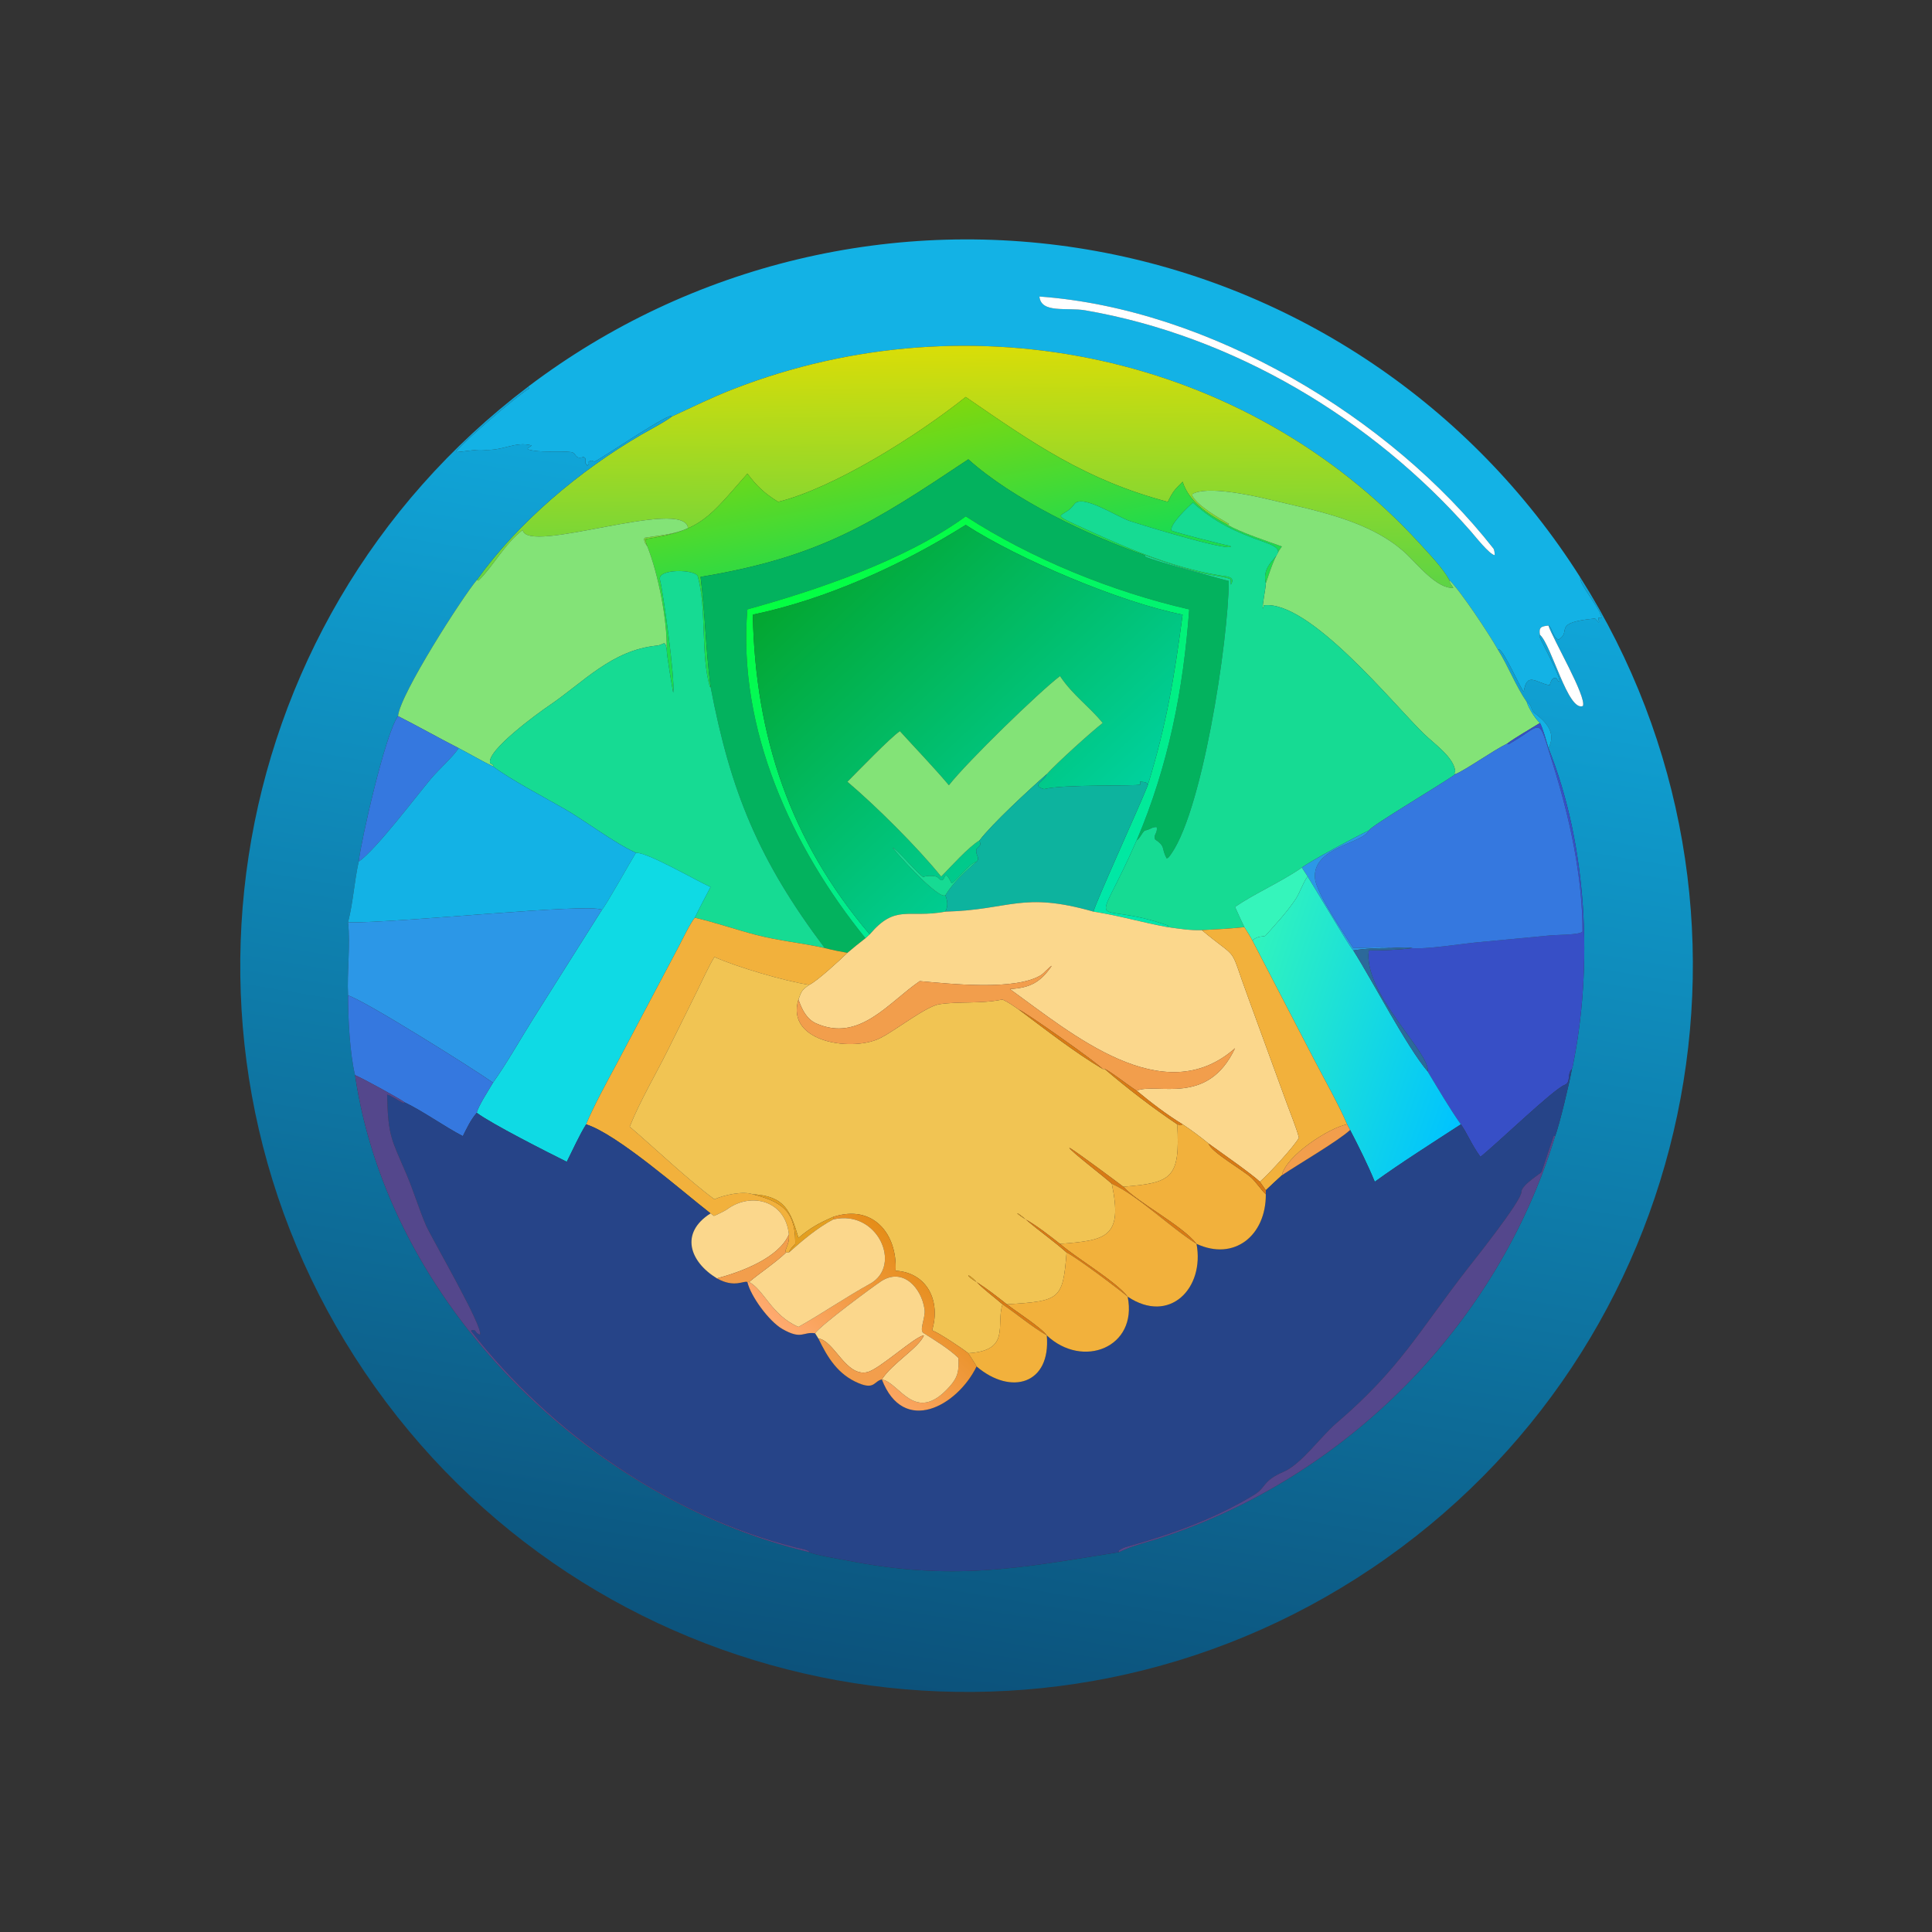
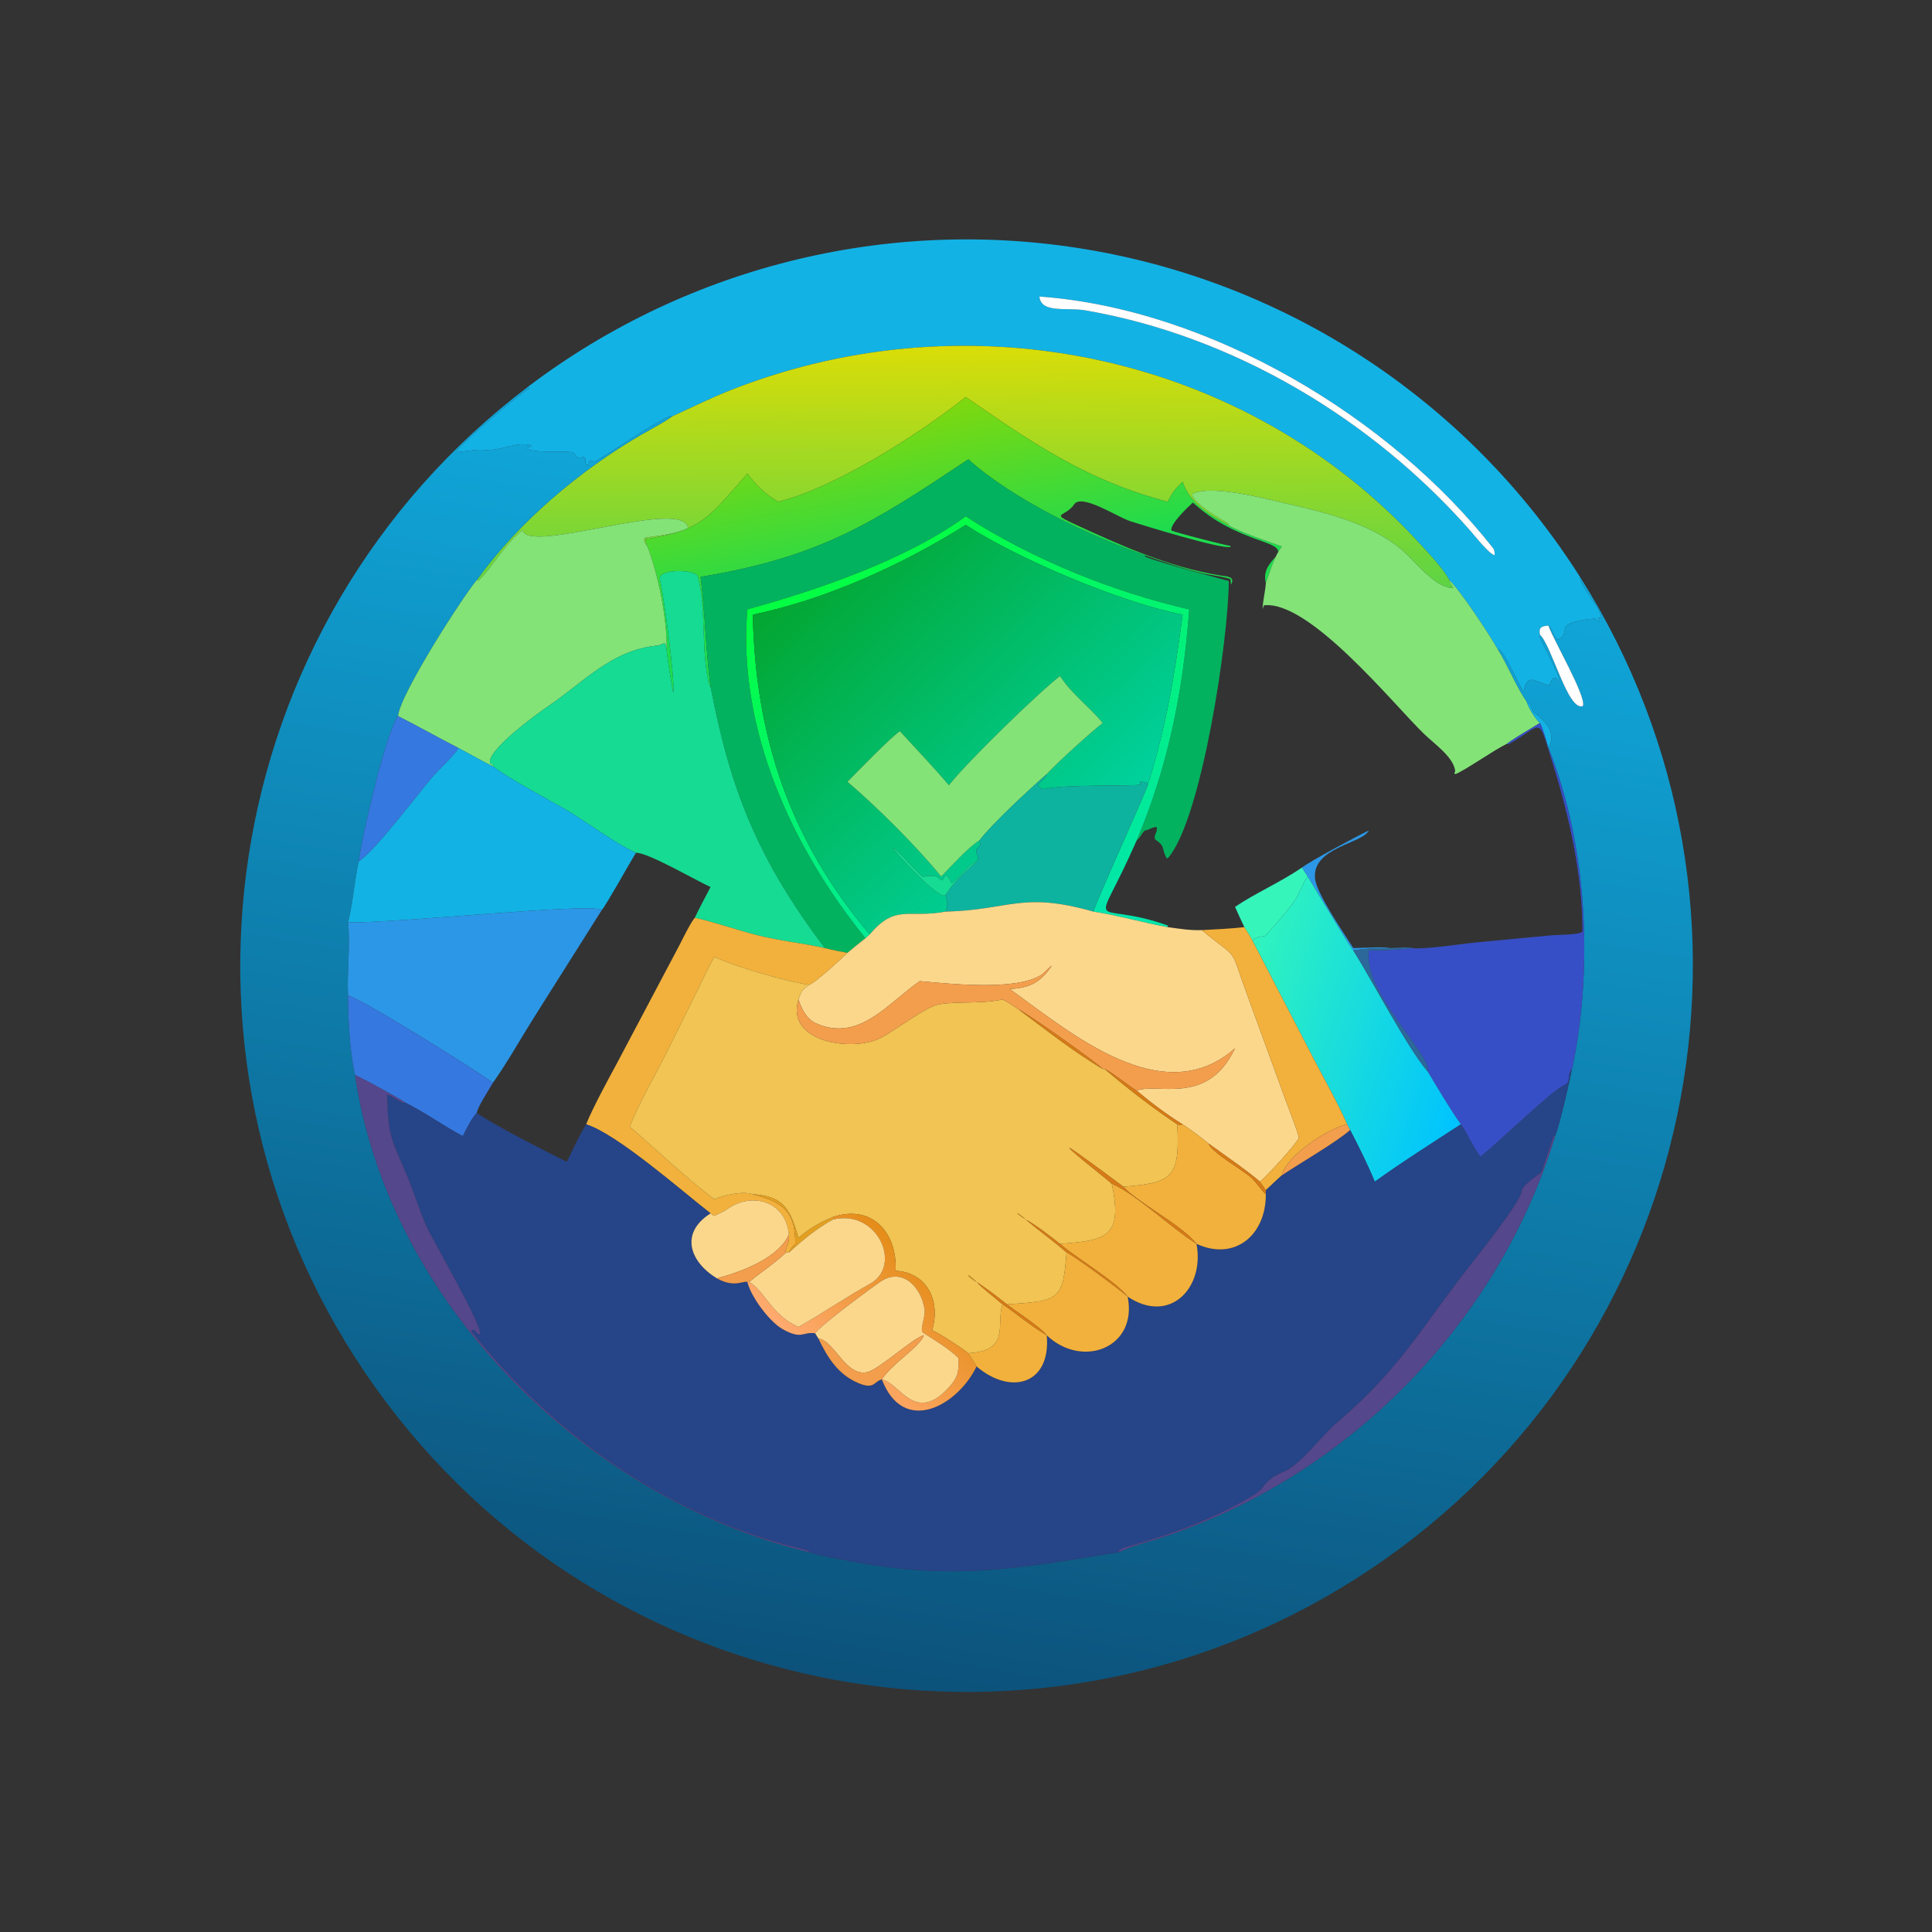
<svg xmlns="http://www.w3.org/2000/svg" width="1024" height="1024" viewBox="0 0 1024 1024">
  <rect x="0" y="0" width="1024" height="1024" fill="#333333" stroke="none" />
  <path fill="#13B2E5" transform="scale(2 2)" d="M139.989 102.449C182.92 69.953 237.501 56.927 290.481 66.533C343.46 76.139 389.993 107.499 418.783 152.999C418.501 155.006 424.016 160.96 424.421 163.707L423.551 163.696C423.621 164.331 423.578 164.16 423.774 164.723L423.702 164.966L422.696 163.911C410.964 165.017 416.765 167.312 413.021 169.509C411.4 168.845 411.511 166.575 410.376 165.738L410.354 165.781C408.437 165.988 407.756 166.223 408.094 168.218L407.935 168.618C408.852 170.837 413.445 178.995 413.289 180.587L412.98 180.54L412.408 179.65C411.209 179.525 411.085 180.563 410.648 181.597C406.865 180.844 404.686 177.982 403.805 183.3C402.687 182.003 399.023 173.33 397.336 172.101L396.917 172.076C394.629 168.045 387.205 156.785 384.097 153.72C382.442 150.637 378.696 146.725 376.255 144.057C330.314 93.852 257.347 78.602 194.334 103.116C188.324 105.454 183.675 107.813 178.03 110.4L177.869 110.239C176.097 110.179 160.201 120.993 157.581 122.35L156.725 122.064C155.139 122.548 156.757 122.373 155.618 123.447L155.485 123.103L155.151 122.832C155.131 122.365 155.125 121.92 155.121 121.452L154.678 121.09C152.166 121.891 152.923 120.007 151.298 119.801C147.993 119.384 143.192 120.1 139.907 119.087L139.836 118.807L140.937 118.06C136.37 116.808 133.509 119.637 127.783 119.201C126.098 119.073 122.833 119.713 120.787 119.821C121.856 117.773 137.736 104.268 140.259 102.952L139.989 102.449ZM275.457 78.584C275.89 83.141 282.751 81.403 287.637 82.247C326.852 89.026 363.708 111.063 389.831 140.866C390.946 142.138 394.688 146.913 396.125 147.134C396.106 146.628 396.047 145.723 395.747 145.34C368.403 110.492 320.541 81.832 275.457 78.584Z" />
  <path fill="white" transform="scale(2 2)" d="M396.125 147.134C394.688 146.913 390.946 142.138 389.831 140.866C363.708 111.063 326.852 89.026 287.637 82.247C282.751 81.403 275.89 83.141 275.457 78.584C320.541 81.832 368.403 110.492 395.747 145.34C396.047 145.723 396.106 146.628 396.125 147.134Z" />
  <defs>
    <linearGradient id="gradient_0" gradientUnits="userSpaceOnUse" x1="261.141" y1="91.874" x2="261.85" y2="157.333">
      <stop offset="0" stop-color="#D9DD08" />
      <stop offset="1" stop-color="#5BD445" />
    </linearGradient>
  </defs>
  <path fill="url(#gradient_0)" transform="scale(2 2)" d="M178.03 110.4C183.675 107.813 188.324 105.454 194.334 103.116C257.347 78.602 330.314 93.852 376.255 144.057C378.696 146.725 382.442 150.637 384.097 153.72C384.144 154.469 384.516 154.807 384.971 155.504L385.147 155.771C380.918 156.169 375.541 149.466 372.703 146.794C363.137 137.789 348.154 135.215 335.747 132.239C331.231 131.156 319.769 128.722 316.018 130.916L315.965 131.398C317.435 134.11 322.978 137.245 325.705 138.856L325.376 139.114C320.424 136.425 315.2 133.238 313.406 127.67C311.131 129.94 310.914 130.163 309.465 132.995C287.731 127.231 273.907 117.572 255.924 105.203C243.153 115.405 221.101 129.297 206.235 132.995C202.63 130.779 200.592 128.85 198.068 125.512C187.96 136.985 185.97 140.671 171.117 142.862C171.108 143.735 171.274 144.021 171.572 144.828L171.431 144.622C170.895 143.821 170.839 143.783 170.664 142.869L170.854 142.521C174.683 141.865 178.76 141.685 182.333 139.945C181.365 131.639 139.592 147.18 138.533 140.452C133.809 143.989 130.619 150.221 126.811 153.859L126.346 153.72C137.371 138.346 153.69 124.626 169.979 115.17C172.292 113.828 175.642 112.11 177.74 110.61L178.03 110.4Z" />
  <defs>
    <linearGradient id="gradient_1" gradientUnits="userSpaceOnUse" x1="224.177" y1="445.238" x2="275.83" y2="138.623">
      <stop offset="0" stop-color="#0C527B" />
      <stop offset="1" stop-color="#10A5D8" />
    </linearGradient>
  </defs>
  <path fill="url(#gradient_1)" transform="scale(2 2)" d="M418.783 152.999C474.499 241.053 450.018 357.457 363.554 415.61C277.089 473.762 160.047 452.541 99.503 367.733C38.959 282.926 56.905 165.337 139.989 102.449L140.259 102.952C137.736 104.268 121.856 117.773 120.787 119.821C122.833 119.713 126.098 119.073 127.783 119.201C133.509 119.637 136.37 116.808 140.937 118.06L139.836 118.807L139.907 119.087C143.192 120.1 147.993 119.384 151.298 119.801C152.923 120.007 152.166 121.891 154.678 121.09L155.121 121.452C155.125 121.92 155.131 122.365 155.151 122.832L155.485 123.103L155.618 123.447C156.757 122.373 155.139 122.548 156.725 122.064L157.581 122.35C160.201 120.993 176.097 110.179 177.869 110.239L178.03 110.4L177.74 110.61C175.642 112.11 172.292 113.828 169.979 115.17C153.69 124.626 137.371 138.346 126.346 153.72C122.514 158.289 105.984 184.03 105.478 189.774C102.09 194.395 95.655 222.908 95.053 228.352C93.815 234.029 93.648 238.774 92.235 244.447C92.902 250.295 91.929 257.648 92.235 263.813C92.249 269.943 92.678 278.975 94.092 284.921C103.033 345.547 155.757 397.348 214.466 411.343C215.918 412.086 222.588 413.173 224.526 413.554C252.636 419.073 269.956 415.59 296.495 411.343L297.863 410.742C300.753 409.473 304.073 408.682 307.1 407.708C356.617 391.768 396.918 351.086 412.113 301.089C413.14 298.642 416.164 286.007 416.559 283.296C416.605 283.196 416.651 283.096 416.697 282.996C422.249 256.209 420.68 223.974 410.354 198.259C413.181 193.013 407.315 189.732 406.35 188.666C405.805 188.064 405.722 186.408 404.605 186.022C401.652 181.762 399.712 176.527 396.917 172.076L397.336 172.101C399.023 173.33 402.687 182.003 403.805 183.3C404.686 177.982 406.865 180.844 410.648 181.597C411.085 180.563 411.209 179.525 412.408 179.65L412.98 180.54L413.289 180.587C413.445 178.995 408.852 170.837 407.935 168.618L408.094 168.218C411.171 170.898 415.547 188.723 419.487 187.093C420.512 184.652 411.466 169.25 410.354 165.781L410.376 165.738C411.511 166.575 411.4 168.845 413.021 169.509C416.765 167.312 410.964 165.017 422.696 163.911L423.702 164.966L423.774 164.723C423.578 164.16 423.621 164.331 423.551 163.696L424.421 163.707C424.016 160.96 418.501 155.006 418.783 152.999Z" />
  <defs>
    <linearGradient id="gradient_2" gradientUnits="userSpaceOnUse" x1="238.403" y1="108.809" x2="246.074" y2="151.687">
      <stop offset="0" stop-color="#7FD80E" />
      <stop offset="1" stop-color="#1EDB4E" />
    </linearGradient>
  </defs>
  <path fill="url(#gradient_2)" transform="scale(2 2)" d="M313.406 127.67C315.2 133.238 320.424 136.425 325.376 139.114C328.56 141.02 335.96 143.486 339.715 144.828C337.712 147.395 336.547 151.45 335.456 154.571C333.759 147.625 343.934 146.752 334.997 143.625C327.552 141.021 321.99 138.501 316.143 133.191C314.996 134.16 309.901 139.015 310.449 140.603C311.616 141.152 324.583 144.48 326.043 144.67L326.155 144.918C324.339 145.792 302.856 139.209 299.517 138.115C295.99 136.961 286.661 130.713 284.668 133.658C282.441 136.948 278.473 135.934 283.771 138.434C296.471 144.308 309.556 150.29 323.491 152.525C324.879 152.747 327.574 152.729 326.195 154.945L326.149 153.536C325.635 153.048 320.277 152.292 318.937 151.971C313.591 150.691 308.546 148.988 303.379 147.134C288.383 141.916 268.527 132.4 256.614 121.73C231.515 138.451 217.62 147.591 185.656 152.882C186.878 162.383 187.011 171.991 188.303 181.98L188.116 182.044C185.646 173.423 187.299 161.488 184.932 152.775C184.4 150.816 174.074 150.624 174.899 153.654C175.705 156.614 178.983 180.182 178.405 183.595C178.088 181.855 176.648 173.488 176.684 172.076C176.831 164.166 174.445 152.176 171.572 144.828C171.274 144.021 171.108 143.735 171.117 142.862C185.97 140.671 187.96 136.985 198.068 125.512C200.592 128.85 202.63 130.779 206.235 132.995C221.101 129.297 243.153 115.405 255.924 105.203C273.907 117.572 287.731 127.231 309.465 132.995C310.914 130.163 311.131 129.94 313.406 127.67Z" />
  <path fill="#03B25E" transform="scale(2 2)" d="M256.614 121.73C268.527 132.4 288.383 141.916 303.379 147.134L303.515 147.521C306.263 148.862 325.621 153.945 325.639 153.974C325.586 169.452 318.453 216.949 309.602 227.309L309.175 227.483C307.663 224.666 309.02 224.432 306.125 222.45C305.605 221.136 306.834 220.855 306.551 219.194C305.293 219.094 304.749 219.907 303.379 220.097C302.465 220.911 302.223 221.998 301.226 222.714C309.635 202.889 313.589 182.928 315.156 161.496C294.868 156.844 273.401 148.16 255.924 136.845C240.138 148.375 216.607 156.372 198.068 161.496C195.396 193.106 209.852 224.596 229.356 248.639C227.699 249.932 226.171 251.141 224.578 252.511C222.431 252.131 220.685 251.777 218.571 251.25C201.105 228.043 193.622 209.866 188.303 181.98C187.011 171.991 186.878 162.383 185.656 152.882C217.62 147.591 231.515 138.451 256.614 121.73Z" />
  <path fill="#83E377" transform="scale(2 2)" d="M325.376 139.114L325.705 138.856C322.978 137.245 317.435 134.11 315.965 131.398L316.018 130.916C319.769 128.722 331.231 131.156 335.747 132.239C348.154 135.215 363.137 137.789 372.703 146.794C375.541 149.466 380.918 156.169 385.147 155.771L384.971 155.504C384.516 154.807 384.144 154.469 384.097 153.72C387.205 156.785 394.629 168.045 396.917 172.076C399.712 176.527 401.652 181.762 404.605 186.022C405.147 187.726 406.785 190.377 408.094 191.595C405.577 193.184 401.607 195.424 399.351 197.106C395.766 198.836 388.328 204.119 385.72 205.142L385.396 204.976L385.65 204.353C385.228 200.633 380.138 197.173 377.312 194.426C369.157 186.499 346.975 159.006 334.947 160.417L334.636 161.345C334.537 159.935 335.325 156.578 335.443 154.787L335.456 154.571C336.547 151.45 337.712 147.395 339.715 144.828C335.96 143.486 328.56 141.02 325.376 139.114Z" />
-   <path fill="#16DB93" transform="scale(2 2)" d="M303.379 147.134C308.546 148.988 313.591 150.691 318.937 151.971C320.277 152.292 325.635 153.048 326.149 153.536L326.195 154.945C327.574 152.729 324.879 152.747 323.491 152.525C309.556 150.29 296.471 144.308 283.771 138.434C278.473 135.934 282.441 136.948 284.668 133.658C286.661 130.713 295.99 136.961 299.517 138.115C302.856 139.209 324.339 145.792 326.155 144.918L326.043 144.67C324.583 144.48 311.616 141.152 310.449 140.603C309.901 139.015 314.996 134.16 316.143 133.191C321.99 138.501 327.552 141.021 334.997 143.625C343.934 146.752 333.759 147.625 335.456 154.571L335.443 154.787C335.325 156.578 334.537 159.935 334.636 161.345L334.947 160.417C346.975 159.006 369.157 186.499 377.312 194.426C380.138 197.173 385.228 200.633 385.65 204.353L385.396 204.976L385.72 205.142C382.552 207.505 363.298 218.871 362.752 220.097C359.83 221.449 347.544 228.025 345.01 229.92C339.239 233.876 332.561 236.731 327.299 240.336C328.11 242.158 328.9 243.911 329.771 245.704C325.689 246.128 322.514 246.284 318.484 246.488C315.35 246.604 312.558 246.122 309.465 245.704L309.522 245.283C288.726 237.863 289.638 249.241 301.226 222.714C302.223 221.998 302.465 220.911 303.379 220.097C304.749 219.907 305.293 219.094 306.551 219.194C306.834 220.855 305.605 221.136 306.125 222.45C309.02 224.432 307.663 224.666 309.175 227.483L309.602 227.309C318.453 216.949 325.586 169.452 325.639 153.974C325.621 153.945 306.263 148.862 303.515 147.521L303.379 147.134Z" />
  <defs>
    <linearGradient id="gradient_3" gradientUnits="userSpaceOnUse" x1="234.984" y1="141.448" x2="290.517" y2="241.794">
      <stop offset="0" stop-color="#04FF40" />
      <stop offset="1" stop-color="#00E6AB" />
    </linearGradient>
  </defs>
  <path fill="url(#gradient_3)" transform="scale(2 2)" d="M304.176 208.097C309.167 191.856 311.207 179.48 313.406 162.893C296.829 159.594 269.961 148.194 255.924 139.114C239.205 149.639 219.027 158.825 199.491 162.893C200.199 195.341 209.371 222.744 230.484 247.625L229.356 248.639C209.852 224.596 195.396 193.106 198.068 161.496C216.607 156.372 240.138 148.375 255.924 136.845C273.401 148.16 294.868 156.844 315.156 161.496C313.589 182.928 309.635 202.889 301.226 222.714C289.638 249.241 288.726 237.863 309.522 245.283L309.465 245.704C302.875 244.526 296.462 242.599 289.788 241.594C290.056 239.842 302.239 213.115 304.176 208.097Z" />
  <path fill="#83E377" transform="scale(2 2)" d="M126.346 153.72L126.811 153.859C130.619 150.221 133.809 143.989 138.533 140.452C139.592 147.18 181.365 131.639 182.333 139.945C178.76 141.685 174.683 141.865 170.854 142.521L170.664 142.869C170.839 143.783 170.895 143.821 171.431 144.622L171.572 144.828C174.445 152.176 176.831 164.166 176.684 172.076C176.232 169.389 175.91 170.909 174.115 171.09C162.014 172.31 154.729 180.777 145.264 187.163C142.923 188.742 128.738 198.981 129.904 202.251L130.736 202.749L130.648 203.11C127.8 201.748 124.442 199.771 121.54 198.259C116.155 195.502 110.877 192.512 105.478 189.774C105.984 184.03 122.514 158.289 126.346 153.72Z" />
  <defs>
    <linearGradient id="gradient_4" gradientUnits="userSpaceOnUse" x1="217.098" y1="146.923" x2="287.615" y2="221.921">
      <stop offset="0" stop-color="#03A630" />
      <stop offset="1" stop-color="#00D19D" />
    </linearGradient>
  </defs>
  <path fill="url(#gradient_4)" transform="scale(2 2)" d="M277.408 205.142C279.972 202.289 289.147 193.989 292.228 191.595C288.445 186.991 284.338 184.292 280.913 179.169C275.328 183.413 256.434 201.783 251.465 208.097C247.582 203.467 242.683 198.402 238.483 193.768C236.004 195.421 227.373 204.364 224.578 207.171C232.056 213.513 243.091 224.441 249.428 232.299C251.93 229.72 256.76 224.37 259.578 222.714C259.993 224.093 259.817 223.961 258.783 225.006C258.356 226.618 259.906 227.26 258.803 228.352C256.686 228.905 253.527 233.459 252.172 234.098C249.775 228.965 250.813 235.1 248.724 232.695C247.843 231.68 244.309 232.256 244.766 232.487C243.372 231.782 237.434 224.731 236.544 224.638C237.856 226.453 248.724 238.444 250.532 237.265C251.14 238.818 251.291 240.074 250.532 241.594C240.654 243.434 237.371 239.484 230.484 247.625C209.371 222.744 200.199 195.341 199.491 162.893C219.027 158.825 239.205 149.639 255.924 139.114C269.961 148.194 296.829 159.594 313.406 162.893C311.207 179.48 309.167 191.856 304.176 208.097L303.946 207.51C303.285 207.205 302.834 207.215 302.115 207.147L302.186 207.924C301.166 208.395 281.738 207.793 276.688 209.127C273.105 208.144 276.795 207.047 277.408 205.142Z" />
  <path fill="#16DB93" transform="scale(2 2)" d="M130.648 203.11L130.736 202.749L129.904 202.251C128.738 198.981 142.923 188.742 145.264 187.163C154.729 180.777 162.014 172.31 174.115 171.09C175.91 170.909 176.232 169.389 176.684 172.076C176.648 173.488 178.088 181.855 178.405 183.595C178.983 180.182 175.705 156.614 174.899 153.654C174.074 150.624 184.4 150.816 184.932 152.775C187.299 161.488 185.646 173.423 188.116 182.044L188.303 181.98C193.622 209.866 201.105 228.043 218.571 251.25C212.613 249.883 206.839 249.422 200.451 247.781C195.251 246.446 188.992 244.274 184.125 243.208C185.448 240.461 186.886 237.77 188.303 235.07C184.286 233.254 171.614 225.853 168.52 225.996C162.649 223.324 155.302 217.644 149.511 214.314C144.173 211.245 135.456 206.693 130.648 203.11Z" />
  <path fill="white" transform="scale(2 2)" d="M408.094 168.218C407.756 166.223 408.437 165.988 410.354 165.781C411.466 169.25 420.512 184.652 419.487 187.093C415.547 188.723 411.171 170.898 408.094 168.218Z" />
  <path fill="#83E377" transform="scale(2 2)" d="M277.408 205.142C272.885 209.106 262.911 218.308 259.578 222.714C256.76 224.37 251.93 229.72 249.428 232.299C243.091 224.441 232.056 213.513 224.578 207.171C227.373 204.364 236.004 195.421 238.483 193.768C242.683 198.402 247.582 203.467 251.465 208.097C256.434 201.783 275.328 183.413 280.913 179.169C284.338 184.292 288.445 186.991 292.228 191.595C289.147 193.989 279.972 202.289 277.408 205.142Z" />
  <path fill="#13B2E5" transform="scale(2 2)" d="M404.605 186.022C405.722 186.408 405.805 188.064 406.35 188.666C407.315 189.732 413.181 193.013 410.354 198.259C409.891 196.73 408.817 192.781 408.094 191.595C406.785 190.377 405.147 187.726 404.605 186.022Z" />
  <path fill="#3578DF" transform="scale(2 2)" d="M95.053 228.352C95.655 222.908 102.09 194.395 105.478 189.774C110.877 192.512 116.155 195.502 121.54 198.259C120.065 200.569 116.277 203.926 114.31 206.259C110.317 210.996 99.588 225.259 95.053 228.352Z" />
  <path fill="#374FC6" transform="scale(2 2)" d="M399.351 197.106C401.607 195.424 405.577 193.184 408.094 191.595C408.817 192.781 409.891 196.73 410.354 198.259C420.68 223.974 422.249 256.209 416.697 282.996C416.651 283.096 416.605 283.196 416.559 283.296C415.16 284.793 416.443 286.805 414.599 287.534C411.593 288.724 396.759 303.058 392.332 306.576C390.066 303.516 388.659 300.019 387.142 297.96C384.232 293.881 380.973 288.294 378.349 283.957C379.226 279.139 361.094 263.15 362.752 251.873C365.519 251.931 371.531 251.697 374.164 251.25C377.47 251.684 387.523 250.092 391.464 249.726L411.045 247.875C412.427 247.737 418.771 247.791 419.38 246.864C419.387 232.058 415.922 216.532 411.545 202.528C407.37 189.172 409.281 191.848 399.794 197.252L399.351 197.106Z" />
-   <path fill="#3578DF" transform="scale(2 2)" d="M385.72 205.142C388.328 204.119 395.766 198.836 399.351 197.106L399.794 197.252C409.281 191.848 407.37 189.172 411.545 202.528C415.922 216.532 419.387 232.058 419.38 246.864C418.771 247.791 412.427 247.737 411.045 247.875L391.464 249.726C387.523 250.092 377.47 251.684 374.164 251.25C373.729 250.897 369.379 251.213 368.569 251.25C366.601 250.83 361.144 251.255 358.642 251.25C356.169 247.34 348.906 236.852 348.495 232.816C347.655 224.544 361.151 223.557 362.752 220.097C363.298 218.871 382.552 207.505 385.72 205.142Z" />
  <path fill="#13B2E5" transform="scale(2 2)" d="M121.54 198.259C124.442 199.771 127.8 201.748 130.648 203.11C135.456 206.693 144.173 211.245 149.511 214.314C155.302 217.644 162.649 223.324 168.52 225.996C167.201 228.1 160.605 239.956 159.511 241.112C156.02 239.234 105.702 244.639 92.235 244.447C93.648 238.774 93.815 234.029 95.053 228.352C99.588 225.259 110.317 210.996 114.31 206.259C116.277 203.926 120.065 200.569 121.54 198.259Z" />
  <path fill="#0DB39E" transform="scale(2 2)" d="M259.578 222.714C262.911 218.308 272.885 209.106 277.408 205.142C276.795 207.047 273.105 208.144 276.688 209.127C281.738 207.793 301.166 208.395 302.186 207.924L302.115 207.147C302.834 207.215 303.285 207.205 303.946 207.51L304.176 208.097C302.239 213.115 290.056 239.842 289.788 241.594C270.787 236.177 267.884 241.123 250.532 241.594C251.291 240.074 251.14 238.818 250.532 237.265C252.448 234.024 255.968 230.736 258.803 228.352C259.906 227.26 258.356 226.618 258.783 225.006C259.817 223.961 259.993 224.093 259.578 222.714Z" />
  <path fill="#2C97E7" transform="scale(2 2)" d="M345.01 229.92C347.544 228.025 359.83 221.449 362.752 220.097C361.151 223.557 347.655 224.544 348.495 232.816C348.906 236.852 356.169 247.34 358.642 251.25C361.144 251.255 366.601 250.83 368.569 251.25C365.564 251.227 361.603 251.368 358.642 251.873C357.86 251.027 355.29 246.703 354.542 245.477L346.55 232.299L345.01 229.92Z" />
  <path fill="#16DB93" transform="scale(2 2)" d="M250.532 237.265C248.724 238.444 237.856 226.453 236.544 224.638C237.434 224.731 243.372 231.782 244.766 232.487C244.309 232.256 247.843 231.68 248.724 232.695C250.813 235.1 249.775 228.965 252.172 234.098C253.527 233.459 256.686 228.905 258.803 228.352C255.968 230.736 252.448 234.024 250.532 237.265Z" />
-   <path fill="#0FDAE4" transform="scale(2 2)" d="M168.52 225.996C171.614 225.853 184.286 233.254 188.303 235.07C186.886 237.77 185.448 240.461 184.125 243.208C182.934 244.646 180.954 248.74 180.029 250.538L163.504 281.766C161.265 285.895 157.048 293.645 155.336 297.96C153.606 300.665 151.722 304.875 150.199 307.883C145.045 305.333 130.129 297.767 126.346 294.895C126.681 293.17 129.604 288.74 130.648 286.918C134.324 281.759 137.831 275.497 141.205 270.126L159.511 241.112C160.605 239.956 167.201 228.1 168.52 225.996Z" />
  <path fill="#35F5BB" transform="scale(2 2)" d="M327.299 240.336C332.561 236.731 339.239 233.876 345.01 229.92L346.55 232.299C345.785 232.944 344.327 236.818 343.455 238.132C341.097 241.681 338.233 244.746 335.407 247.924C335.034 248.343 333.302 247.847 331.902 249.259C331.237 248.019 330.516 246.895 329.771 245.704C328.9 243.911 328.11 242.158 327.299 240.336Z" />
  <defs>
    <linearGradient id="gradient_5" gradientUnits="userSpaceOnUse" x1="327.457" y1="262.954" x2="390.781" y2="284.323">
      <stop offset="0" stop-color="#30F4BD" />
      <stop offset="1" stop-color="#00C3FF" />
    </linearGradient>
  </defs>
  <path fill="url(#gradient_5)" transform="scale(2 2)" d="M346.55 232.299L354.542 245.477C355.29 246.703 357.86 251.027 358.642 251.873C363.917 260.23 372.748 277.335 378.349 283.957C380.973 288.294 384.232 293.881 387.142 297.96C380.236 302.456 370.883 308.399 364.332 313.17C362.476 308.662 360.055 303.798 357.797 299.454L357.007 297.96C354.886 292.979 350.829 285.753 348.214 280.725L331.902 249.259C333.302 247.847 335.034 248.343 335.407 247.924C338.233 244.746 341.097 241.681 343.455 238.132C344.327 236.818 345.785 232.944 346.55 232.299Z" />
  <path fill="#FBD78C" transform="scale(2 2)" d="M250.532 241.594C267.884 241.123 270.787 236.177 289.788 241.594C296.462 242.599 302.875 244.526 309.465 245.704C312.558 246.122 315.35 246.604 318.484 246.488C328.959 255.227 325.331 249.672 330.894 264.674L340.573 291.202C341.517 293.87 343.626 299.011 344.233 301.503C343.094 303.706 335.913 311.475 333.878 313.17C331.68 311.072 323.202 305.174 320.309 303.067C318.284 301.402 315.619 299.404 313.406 297.96C309.34 295.495 304.861 292.084 301.226 289.038C306.669 286.802 320.013 293.276 327.299 277.792C308.247 294.642 283.896 273.821 267.63 262.109C273.037 261.785 275.691 260.343 278.736 255.949C277.938 256.38 276.561 257.974 276.036 258.316C269.276 262.718 251.272 260.656 243.749 260.01C235.424 265.671 227.788 276.292 216.299 271.217C213.733 270.083 212.467 267.436 211.602 264.88C212.398 262.627 212.51 262.363 214.466 260.988C216.552 260.028 222.725 254.299 224.578 252.511C226.171 251.141 227.699 249.932 229.356 248.639L230.484 247.625C237.371 239.484 240.654 243.434 250.532 241.594Z" />
  <path fill="#2C97E7" transform="scale(2 2)" d="M92.235 244.447C105.702 244.639 156.02 239.234 159.511 241.112L141.205 270.126C137.831 275.497 134.324 281.759 130.648 286.918C125.785 283.433 96.131 264.823 92.235 263.813C91.929 257.648 92.902 250.295 92.235 244.447Z" />
  <path fill="#F2B13C" transform="scale(2 2)" d="M184.125 243.208C188.992 244.274 195.251 246.446 200.451 247.781C206.839 249.422 212.613 249.883 218.571 251.25C220.685 251.777 222.431 252.131 224.578 252.511C222.725 254.299 216.552 260.028 214.466 260.988C208.288 260.103 195.124 256.239 189.327 253.606C187.631 256.418 186.342 259.385 184.89 262.332L177.198 277.852C173.785 284.753 169.774 291.42 166.872 298.581C173.655 304.373 182.434 312.759 189.327 317.82C191.918 316.673 196.937 315.575 199.491 316.5C206.61 318.375 210.737 320.494 210.75 329.111L210.752 329.438C210.752 329.503 210.751 329.568 210.75 329.633C210.105 330.348 209.362 331.029 209.068 331.92L208.317 331.92L208.131 331.48L208.245 331.158C208.875 329.355 209.156 329.132 209.068 327.137C208.161 318.028 198.914 315.836 192.614 320.528C192.143 320.878 189.736 322.058 189.202 322.235L188.303 321.561C180.813 315.746 163.652 300.605 155.336 297.96C157.048 293.645 161.265 285.895 163.504 281.766L180.029 250.538C180.954 248.74 182.934 244.646 184.125 243.208Z" />
  <path fill="#F2B13C" transform="scale(2 2)" d="M318.484 246.488C322.514 246.284 325.689 246.128 329.771 245.704C330.516 246.895 331.237 248.019 331.902 249.259L348.214 280.725C350.829 285.753 354.886 292.979 357.007 297.96C352.33 298.802 340.819 306.216 339.715 311.461C338.304 312.759 336.825 314.098 335.456 315.432L333.878 313.17C335.913 311.475 343.094 303.706 344.233 301.503C343.626 299.011 341.517 293.87 340.573 291.202L330.894 264.674C325.331 249.672 328.959 255.227 318.484 246.488Z" />
  <path fill="#2C699A" transform="scale(2 2)" d="M358.642 251.873C361.603 251.368 365.564 251.227 368.569 251.25C369.379 251.213 373.729 250.897 374.164 251.25C371.531 251.697 365.519 251.931 362.752 251.873C361.094 263.15 379.226 279.139 378.349 283.957C372.748 277.335 363.917 260.23 358.642 251.873Z" />
  <path fill="#F1C453" transform="scale(2 2)" d="M189.327 253.606C195.124 256.239 208.288 260.103 214.466 260.988C212.51 262.363 212.398 262.627 211.602 264.88C207.998 276.506 226.731 278.946 233.768 274.836C237.46 272.921 245.499 266.66 248.919 266.135C254.154 265.331 259.822 266.08 265.677 264.88C267.336 265.649 268.523 266.536 270.022 267.574C277.199 272.907 284.545 278.71 292.228 283.296L292.752 283.296C298.752 288.431 305.406 293.544 311.989 297.96C312.751 312.139 310.698 313.479 297.687 314.493C296.308 313.44 284.177 304.383 283.383 304.178C283.706 305.061 293.037 312.166 294.638 313.711C297.651 327.985 293.115 328.714 280.913 329.633C278.189 327.489 274.83 324.865 271.848 323.167C269.097 320.761 268.614 321.223 271.848 323.167C275.411 326.245 279.149 328.799 282.65 331.92C281.679 344.459 280.877 344.784 266.837 345.656C264.306 343.658 261.507 341.47 258.803 339.754C256.198 336.968 255.613 337.919 258.803 339.754C261.305 342.226 263.166 343.466 265.677 345.656C263.865 351.075 267.975 357.94 256.614 358.611C254.811 357.197 248.965 353.315 247.014 352.539C249.336 344.92 245.805 337.24 237.34 336.757C237.82 327.033 231.419 319.027 220.801 322.489C216.998 324.155 214.736 325.39 211.602 328.054C209.499 320.86 207.896 316.919 199.491 316.5C196.937 315.575 191.918 316.673 189.327 317.82C182.434 312.759 173.655 304.373 166.872 298.581C169.774 291.42 173.785 284.753 177.198 277.852L184.89 262.332C186.342 259.385 187.631 256.418 189.327 253.606Z" />
  <path fill="#F29E4C" transform="scale(2 2)" d="M265.677 264.88C259.822 266.08 254.154 265.331 248.919 266.135C245.499 266.66 237.46 272.921 233.768 274.836C226.731 278.946 207.998 276.506 211.602 264.88C212.467 267.436 213.733 270.083 216.299 271.217C227.788 276.292 235.424 265.671 243.749 260.01C251.272 260.656 269.276 262.718 276.036 258.316C276.561 257.974 277.938 256.38 278.736 255.949C275.691 260.343 273.037 261.785 267.63 262.109C283.896 273.821 308.247 294.642 327.299 277.792C320.013 293.276 306.669 286.802 301.226 289.038C299.357 287.921 293.842 283.57 292.752 283.296L292.228 283.296C291.152 281.895 271.063 267.729 270.022 267.574C268.523 266.536 267.336 265.649 265.677 264.88Z" />
  <path fill="#3578DF" transform="scale(2 2)" d="M92.235 263.813C96.131 264.823 125.785 283.433 130.648 286.918C129.604 288.74 126.681 293.17 126.346 294.895C124.657 296.906 123.827 298.77 122.659 301.089C117.664 298.485 112.314 294.588 107.269 292.145C105.392 290.826 96.001 285.718 94.092 284.921C92.678 278.975 92.249 269.943 92.235 263.813Z" />
  <path fill="#D77A15" transform="scale(2 2)" d="M270.022 267.574C271.063 267.729 291.152 281.895 292.228 283.296C284.545 278.71 277.199 272.907 270.022 267.574Z" />
  <path fill="#264488" transform="scale(2 2)" d="M392.332 306.576C396.759 303.058 411.593 288.724 414.599 287.534C416.443 286.805 415.16 284.793 416.559 283.296C416.164 286.007 413.14 298.642 412.113 301.089L411.752 301.01C410.699 304.172 409.561 307.464 408.531 310.61C408.442 310.882 403.179 314.032 403.194 315.864C403.213 318.267 390.477 334.191 388.722 336.45C375.967 352.865 371.024 362.718 354.139 377.165C349.98 380.724 344.821 388.085 340.144 390.042C334.492 392.482 335.617 394.166 332.4 396.129C321.949 402.505 310.287 406.669 298.538 409.936C297.571 410.205 297.318 410.406 296.482 410.931L296.495 411.343C269.956 415.59 252.636 419.073 224.526 413.554C222.588 413.173 215.918 412.086 214.466 411.343C214.517 410.748 212.02 410.371 211.26 410.178C177.271 401.698 146.281 380.056 124.822 352.684L124.982 352.537C126.348 352.204 125.7 353.223 127.202 353.707C128.23 351.87 114.29 327.99 112.86 324.658C111.049 320.438 109.622 315.661 107.774 311.325C103.673 301.703 102.849 301.166 102.593 290.1C103.502 290.205 105.529 291.698 106.878 292.291L107.269 292.145C112.314 294.588 117.664 298.485 122.659 301.089C123.827 298.77 124.657 296.906 126.346 294.895C130.129 297.767 145.045 305.333 150.199 307.883C151.722 304.875 153.606 300.665 155.336 297.96C163.652 300.605 180.813 315.746 188.303 321.561C180.077 326.769 182.787 334.396 189.988 338.777C194.63 341.407 197.166 339.274 198.068 339.754C198.917 343.484 203.789 350.155 207.31 352.179C212.529 355.178 212.763 352.824 216.012 353.335L216.877 354.716C219.336 359.829 222.107 364.312 227.604 366.583C231.822 368.325 231.609 366.015 233.699 365.568C239.44 380.505 253.711 372.601 258.803 362.127C267.917 369.885 278.54 366.854 277.408 353.891L277.408 353.891C286.902 362.838 301.569 357.127 298.842 343.629L298.842 343.629C309.962 351.062 319.286 341.395 317.094 329.633L317.094 329.633C327.072 334.26 335.508 327.459 335.456 316.5L335.456 315.432C336.825 314.098 338.304 312.759 339.715 311.461C344.423 308.313 354.557 302.42 357.797 299.454C360.055 303.798 362.476 308.662 364.332 313.17C370.883 308.399 380.236 302.456 387.142 297.96C388.659 300.019 390.066 303.516 392.332 306.576Z" />
  <path fill="#D77A15" transform="scale(2 2)" d="M292.752 283.296C293.842 283.57 299.357 287.921 301.226 289.038C304.861 292.084 309.34 295.495 313.406 297.96C312.665 298.354 313.076 298.228 311.989 297.96C305.406 293.544 298.752 288.431 292.752 283.296Z" />
  <path fill="#54478C" transform="scale(2 2)" d="M94.092 284.921C96.001 285.718 105.392 290.826 107.269 292.145L106.878 292.291C105.529 291.698 103.502 290.205 102.593 290.1C102.849 301.166 103.673 301.703 107.774 311.325C109.622 315.661 111.049 320.438 112.86 324.658C114.29 327.99 128.23 351.87 127.202 353.707C125.7 353.223 126.348 352.204 124.982 352.537L124.822 352.684C146.281 380.056 177.271 401.698 211.26 410.178C212.02 410.371 214.517 410.748 214.466 411.343C155.757 397.348 103.033 345.547 94.092 284.921Z" />
  <path fill="#F29E4C" transform="scale(2 2)" d="M339.715 311.461C340.819 306.216 352.33 298.802 357.007 297.96L357.797 299.454C354.557 302.42 344.423 308.313 339.715 311.461Z" />
  <path fill="#F2B13C" transform="scale(2 2)" d="M311.989 297.96C313.076 298.228 312.665 298.354 313.406 297.96C315.619 299.404 318.284 301.402 320.309 303.067C320.861 305.273 329.524 310.141 331.675 312.167C332.97 313.389 334.311 315.458 335.456 316.5C335.508 327.459 327.072 334.26 317.094 329.633C313.343 324.773 301.622 318.782 297.687 314.493C310.698 313.479 312.751 312.139 311.989 297.96Z" />
  <path fill="#54478C" transform="scale(2 2)" d="M296.495 411.343L296.482 410.931C297.318 410.406 297.571 410.205 298.538 409.936C310.287 406.669 321.949 402.505 332.4 396.129C335.617 394.166 334.492 392.482 340.144 390.042C344.821 388.085 349.98 380.724 354.139 377.165C371.024 362.718 375.967 352.865 388.722 336.45C390.477 334.191 403.213 318.267 403.194 315.864C403.179 314.032 408.442 310.882 408.531 310.61C409.561 307.464 410.699 304.172 411.752 301.01L412.113 301.089C396.918 351.086 356.617 391.768 307.1 407.708C304.073 408.682 300.753 409.473 297.863 410.742L296.495 411.343Z" />
  <path fill="#D77A15" transform="scale(2 2)" d="M335.456 316.5C334.311 315.458 332.97 313.389 331.675 312.167C329.524 310.141 320.861 305.273 320.309 303.067C323.202 305.174 331.68 311.072 333.878 313.17L335.456 315.432L335.456 316.5Z" />
  <path fill="#D77A15" transform="scale(2 2)" d="M294.638 313.711C293.037 312.166 283.706 305.061 283.383 304.178C284.177 304.383 296.308 313.44 297.687 314.493C301.622 318.782 313.343 324.773 317.094 329.633L317.094 329.633C310.143 325.295 301.475 316.733 294.638 313.711Z" />
  <path fill="#F2B13C" transform="scale(2 2)" d="M294.638 313.711C301.475 316.733 310.143 325.295 317.094 329.633C319.286 341.395 309.962 351.062 298.842 343.629C295.566 339.435 285.273 333.453 280.913 329.633C293.115 328.714 297.651 327.985 294.638 313.711Z" />
  <path fill="#E39F20" transform="scale(2 2)" d="M199.491 316.5C207.896 316.919 209.499 320.86 211.602 328.054C214.736 325.39 216.998 324.155 220.801 322.489L220.801 323.167C216.754 325.266 212.483 328.855 209.068 331.92C209.362 331.029 210.105 330.348 210.75 329.633C210.751 329.568 210.752 329.503 210.752 329.438L210.75 329.111C210.737 320.494 206.61 318.375 199.491 316.5Z" />
  <path fill="#FBD78C" transform="scale(2 2)" d="M189.988 338.777C182.787 334.396 180.077 326.769 188.303 321.561L189.202 322.235C189.736 322.058 192.143 320.878 192.614 320.528C198.914 315.836 208.161 318.028 209.068 327.137C206.363 333.406 196.339 337.103 189.988 338.777Z" />
  <path fill="#E39F20" transform="scale(2 2)" d="M271.848 323.167L271.848 323.167C268.614 321.223 269.097 320.761 271.848 323.167Z" />
  <defs>
    <linearGradient id="gradient_6" gradientUnits="userSpaceOnUse" x1="243.857" y1="335.041" x2="218.921" y2="362.441">
      <stop offset="0" stop-color="#E58D19" />
      <stop offset="1" stop-color="#FFAA6F" />
    </linearGradient>
  </defs>
  <path fill="url(#gradient_6)" transform="scale(2 2)" d="M220.801 322.489C231.419 319.027 237.82 327.033 237.34 336.757C245.805 337.24 249.336 344.92 247.014 352.539C248.965 353.315 254.811 357.197 256.614 358.611C256.952 359.168 258.667 361.756 258.803 362.127C253.711 372.601 239.44 380.505 233.699 365.568L233.699 365.568C238.444 366.384 242.456 377.704 251.593 367.524C253.922 364.93 254.153 363.224 253.982 359.873C251.55 357.496 247.766 355.175 244.845 353.335C243.406 352.665 245.329 349.311 245.015 347.007C244.239 341.301 239.229 335.714 233.399 339.614C231.06 341.179 217.57 351.128 216.012 353.335C212.763 352.824 212.529 355.178 207.31 352.179C203.789 350.155 198.917 343.484 198.068 339.754L198.518 339.754C202.527 341.877 204.464 348.561 211.602 351.643C217.708 348.207 224.318 343.669 230.57 340.219C239.288 335.408 232.505 320.365 220.801 323.167L220.801 322.489Z" />
  <path fill="#D77A15" transform="scale(2 2)" d="M271.848 323.167L271.848 323.167C274.83 324.865 278.189 327.489 280.913 329.633C285.273 333.453 295.566 339.435 298.842 343.629L298.842 343.629C296.259 341.446 285.3 333.229 282.65 331.92C279.149 328.799 275.411 326.245 271.848 323.167Z" />
  <path fill="#FBD78C" transform="scale(2 2)" d="M220.801 323.167C232.505 320.365 239.288 335.408 230.57 340.219C224.318 343.669 217.708 348.207 211.602 351.643C204.464 348.561 202.527 341.877 198.518 339.754C201.577 337.191 205.642 334.524 208.317 331.92L209.068 331.92C212.483 328.855 216.754 325.266 220.801 323.167Z" />
  <path fill="#F29E4C" transform="scale(2 2)" d="M189.988 338.777C196.339 337.103 206.363 333.406 209.068 327.137C209.156 329.132 208.875 329.355 208.245 331.158L208.131 331.48L208.317 331.92C205.642 334.524 201.577 337.191 198.518 339.754L198.068 339.754C197.166 339.274 194.63 341.407 189.988 338.777Z" />
  <path fill="#F2B13C" transform="scale(2 2)" d="M282.65 331.92C285.3 333.229 296.259 341.446 298.842 343.629C301.569 357.127 286.902 362.838 277.408 353.891C275.871 351.764 269.333 347.626 266.837 345.656C280.877 344.784 281.679 344.459 282.65 331.92Z" />
  <path fill="#E39F20" transform="scale(2 2)" d="M258.803 339.754L258.803 339.754C255.613 337.919 256.198 336.968 258.803 339.754Z" />
  <path fill="#FBD78C" transform="scale(2 2)" d="M216.012 353.335C217.57 351.128 231.06 341.179 233.399 339.614C239.229 335.714 244.239 341.301 245.015 347.007C245.329 349.311 243.406 352.665 244.845 353.335C247.766 355.175 251.55 357.496 253.982 359.873C254.153 363.224 253.922 364.93 251.593 367.524C242.456 377.704 238.444 366.384 233.699 365.568C236.369 361.345 243.548 357.154 244.845 353.891C242.555 354.056 233.068 362.886 229.834 363.634C224.167 364.945 221.097 355.264 216.877 354.716L216.012 353.335Z" />
  <path fill="#D77A15" transform="scale(2 2)" d="M258.803 339.754L258.803 339.754C261.507 341.47 264.306 343.658 266.837 345.656C269.333 347.626 275.871 351.764 277.408 353.891L277.408 353.891C273.295 351.494 269.609 348.319 265.677 345.656C263.166 343.466 261.305 342.226 258.803 339.754Z" />
  <path fill="#F2B13C" transform="scale(2 2)" d="M265.677 345.656C269.609 348.319 273.295 351.494 277.408 353.891C278.54 366.854 267.917 369.885 258.803 362.127C258.667 361.756 256.952 359.168 256.614 358.611C267.975 357.94 263.865 351.075 265.677 345.656Z" />
  <path fill="#F29E4C" transform="scale(2 2)" d="M216.877 354.716C221.097 355.264 224.167 364.945 229.834 363.634C233.068 362.886 242.555 354.056 244.845 353.891C243.548 357.154 236.369 361.345 233.699 365.568L233.699 365.568C231.609 366.015 231.822 368.325 227.604 366.583C222.107 364.312 219.336 359.829 216.877 354.716Z" />
</svg>